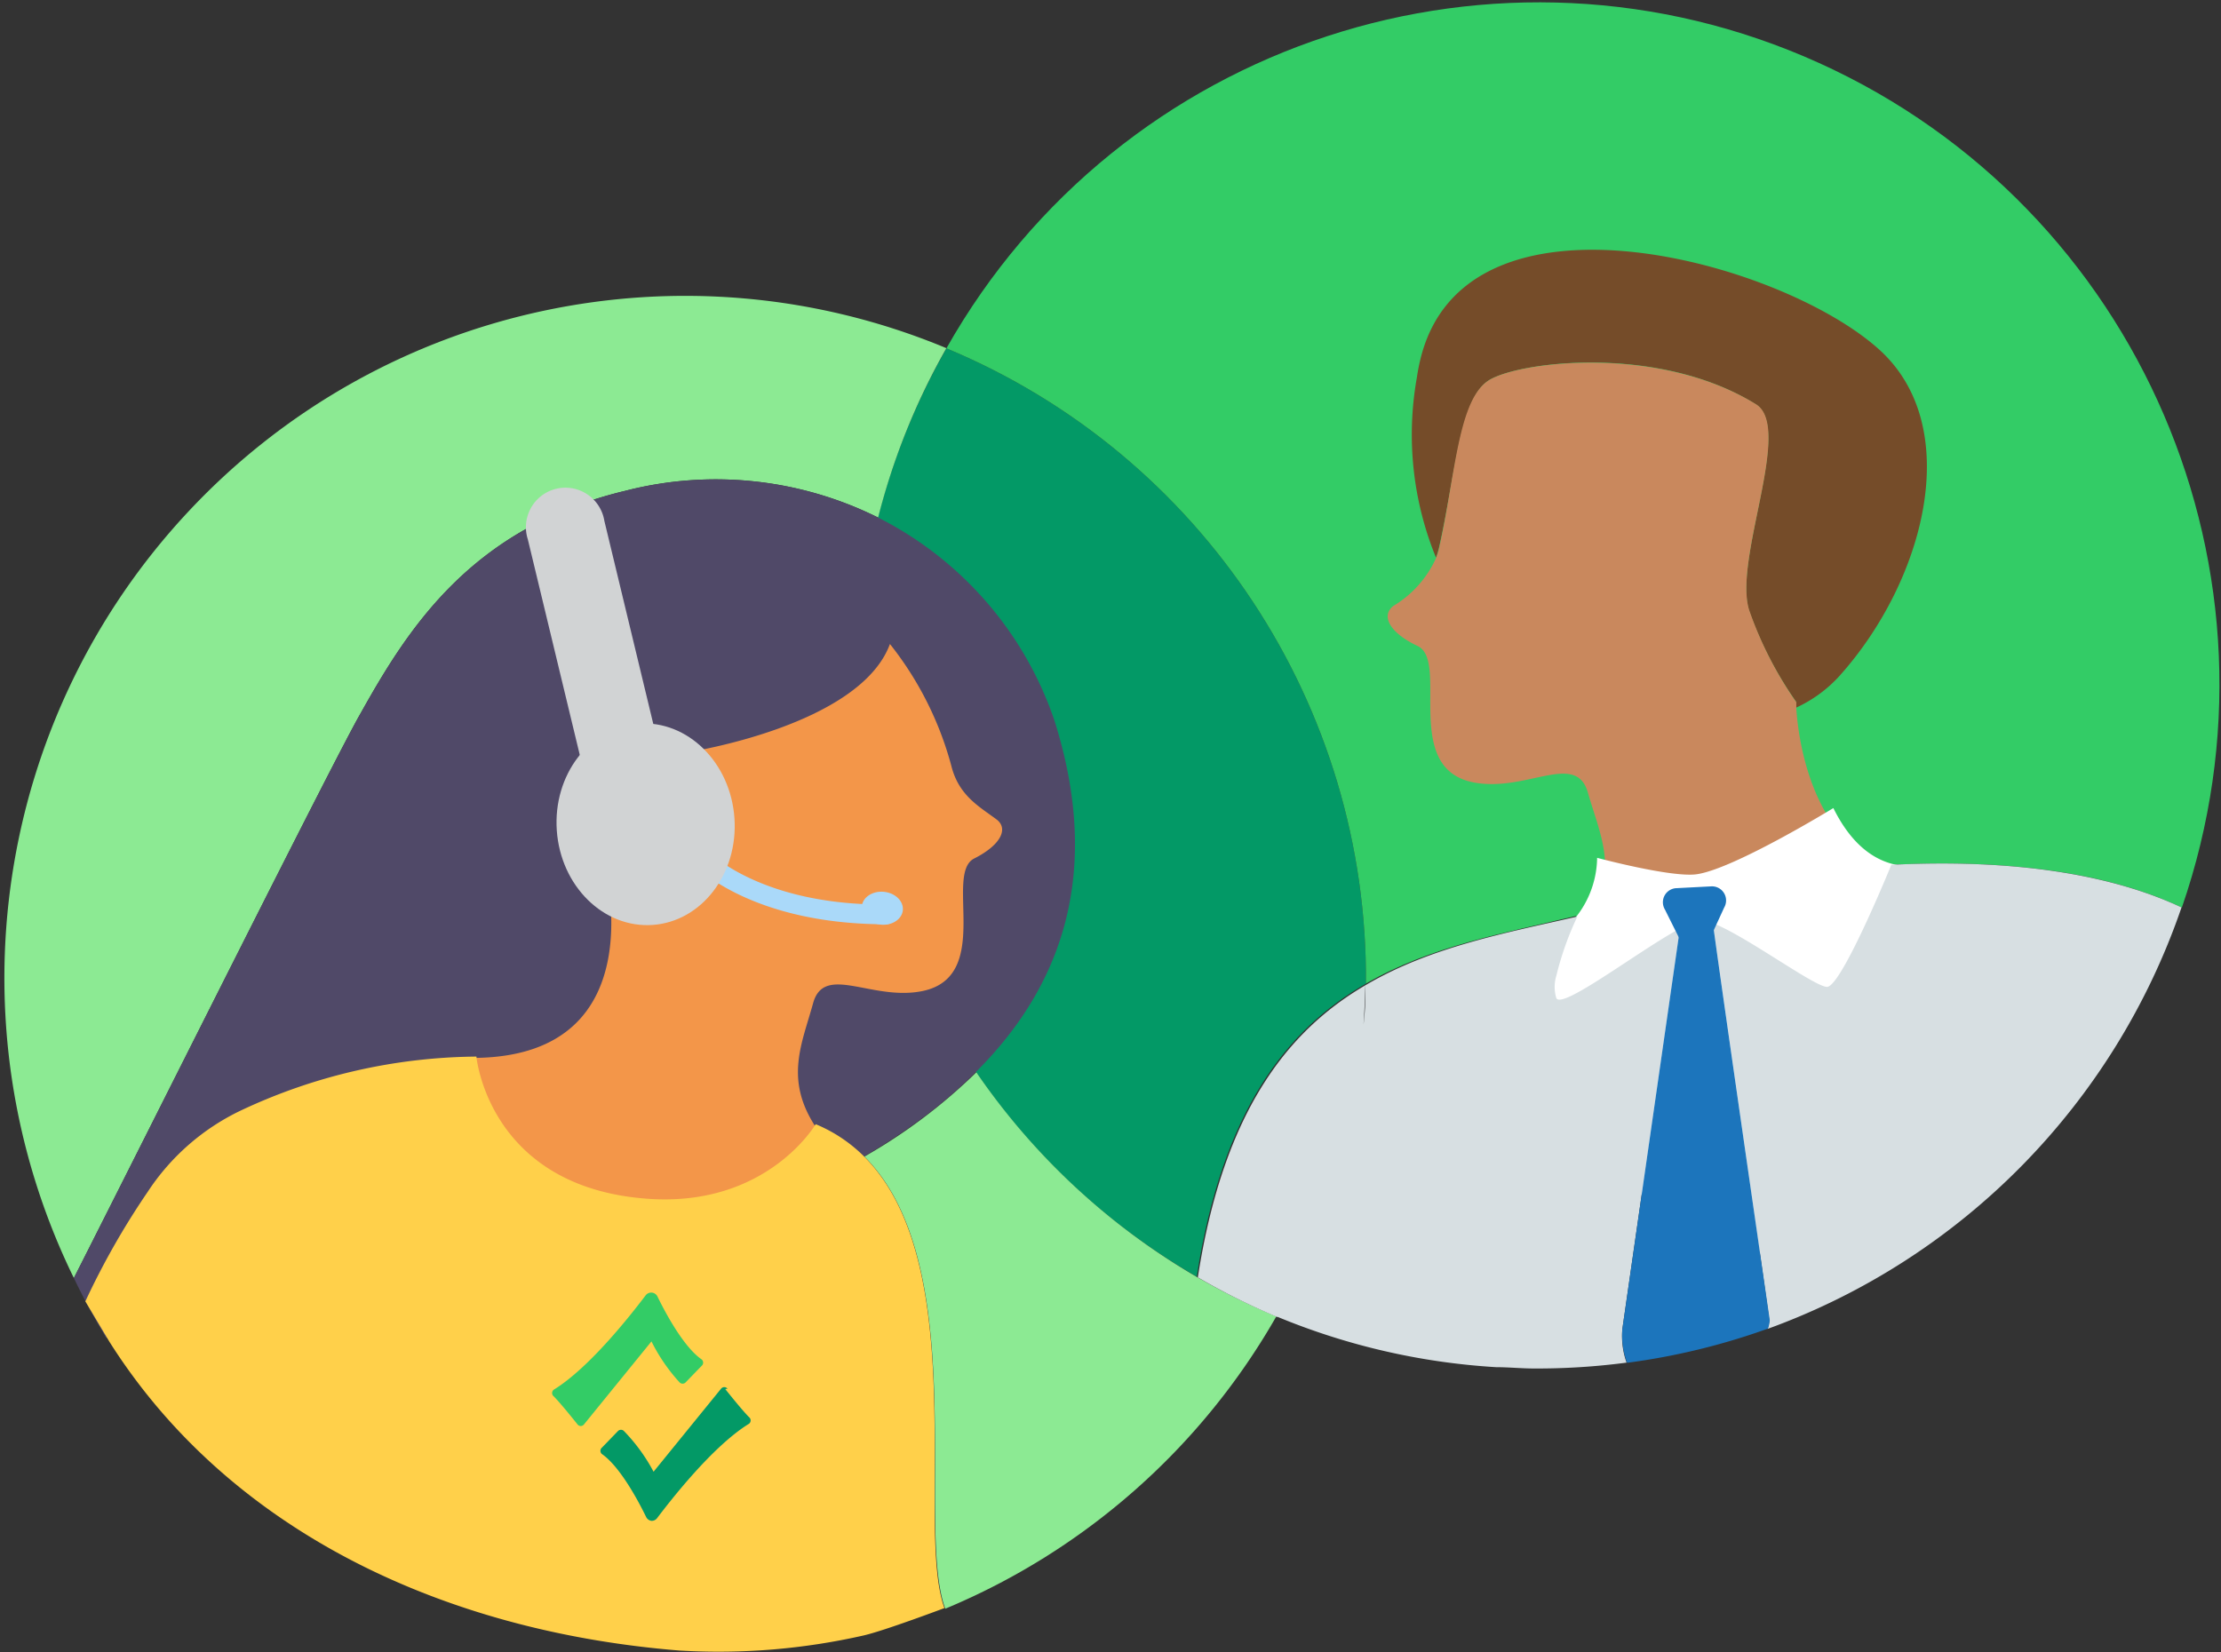
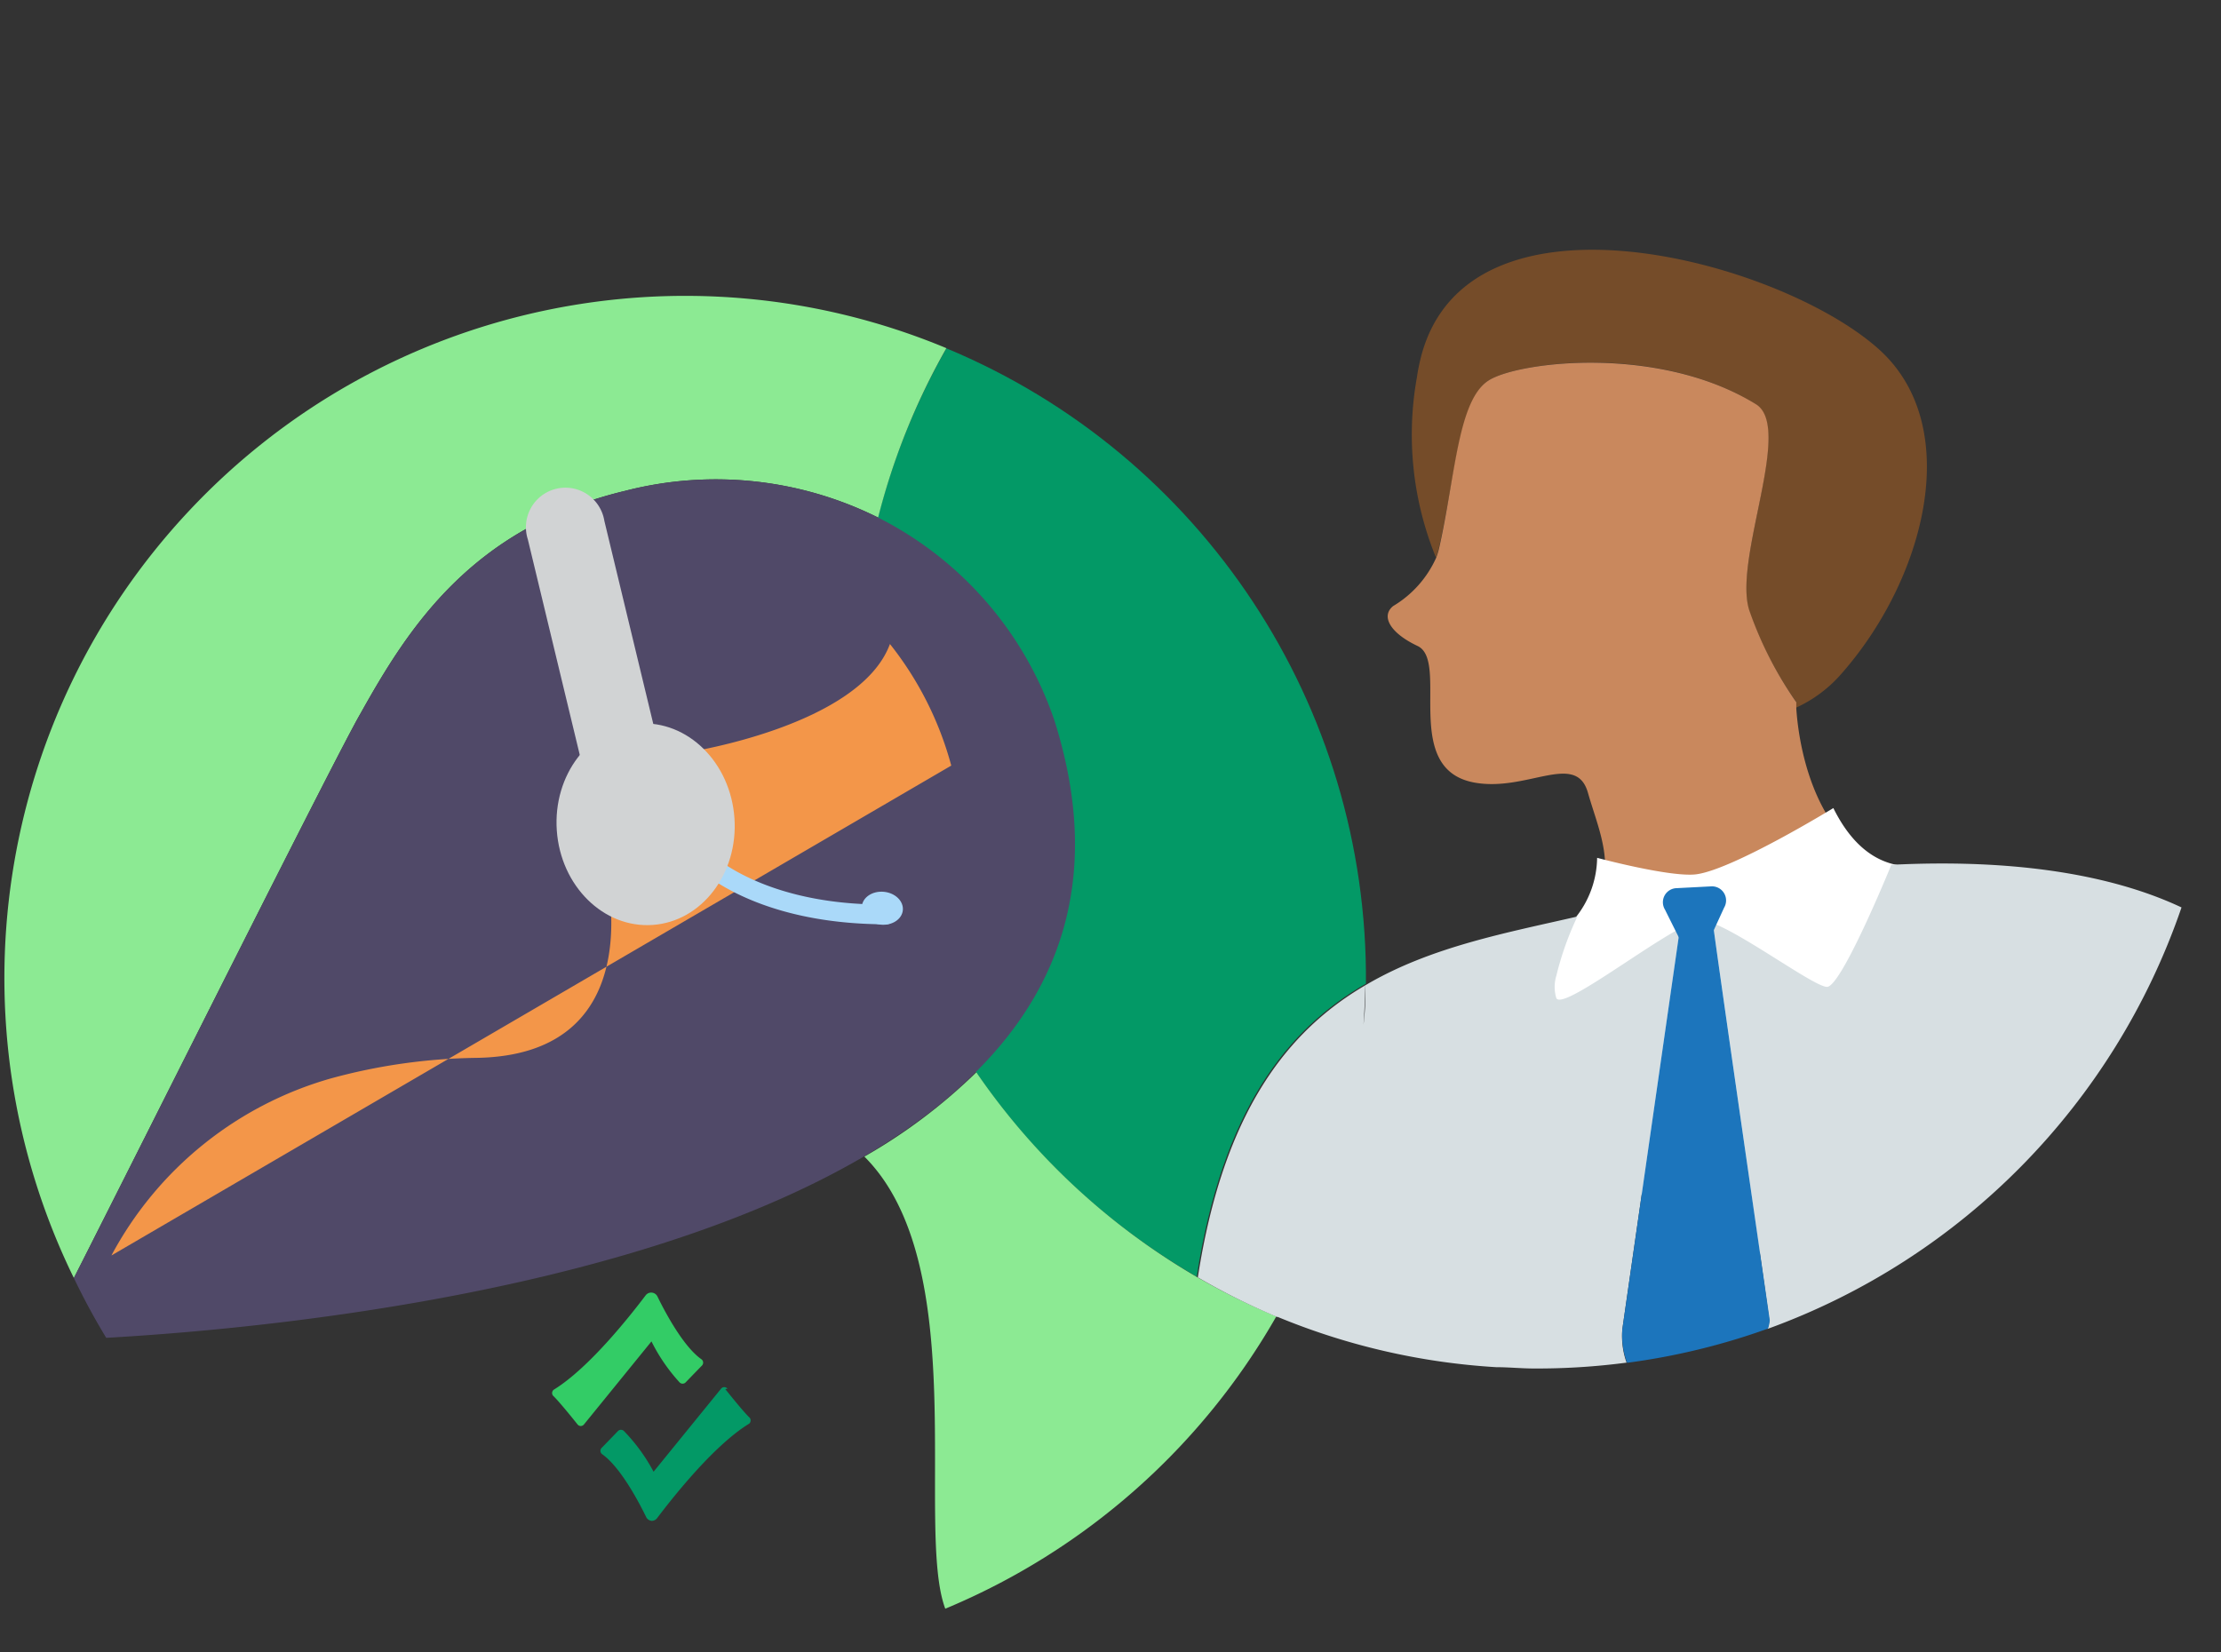
<svg xmlns="http://www.w3.org/2000/svg" width="379" height="282" viewBox="0 0 379 282">
  <rect x="0" y="0" width="379" height="282" fill="#333333" stroke="none" />
  <g fill="none" transform="translate(-2 -2)">
    <path fill="#039966" d="M235.088 169.893c.373-47.377-27.935-90.256-71.59-108.438-31.684 55.603-12.599 126.414 42.711 158.465 4.39-28.444 15.434-42.28 28.879-50.027z" />
-     <path fill="#3C6" d="M267.583 172.273c1.27 2.462 20.21-13.033 24.517-13.254 4.307-.221 19.133 11.428 21.673 11.428 2.54 0 11.043-20.836 11.043-20.836 23.827-1.19 39.536 2.546 49.503 7.305 19.653-56.878-7.2-119.392-61.932-144.175-54.732-24.783-119.29-3.66-148.888 48.714 43.654 18.182 71.962 61.061 71.589 108.438 11.044-6.447 23.992-8.688 35.891-11.566.083 0-5.052 10.736-3.396 13.946z" />
    <path fill="#D7DFE2" d="M235.088 169.893L235.088 169.921 235.088 169.893z" />
    <path fill="#754C29" d="M256.209 66.823c5.521-3.21 29.044-6.005 45.388 4.178 6.406 3.984-3.81 26.397-1.16 35.14a64.135 64.135 0 0 0 8.035 15.607v1.051c2.792-1.275 5.3-3.1 7.371-5.368 14.578-16.214 21.48-42.473 6.875-55.727-16.924-15.357-71.065-29.994-78.409 1.937-.202.848-.377 1.77-.524 2.767a55.454 55.454 0 0 0 3.258 30.769c.188-.507.345-1.024.469-1.55 2.871-12.479 3.506-25.733 8.697-28.804z" />
    <path fill="#C9885D" d="M308.527 122.91v-1.052a64.136 64.136 0 0 1-8.034-15.716c-2.76-8.716 7.565-31.157 1.16-35.141-16.4-10.127-40.005-7.36-45.444-4.178-5.44 3.182-5.826 16.325-8.642 28.777a13.082 13.082 0 0 1-.47 1.549 18.304 18.304 0 0 1-7.37 8.301c-2.099 1.688-.58 4.566 4.168 6.807 5.522 2.573-2.899 21.057 9.746 23.326 8.945 1.604 17.31-5.368 19.326 1.715 2.016 7.084 5.356 13.226.221 21.693-1.601 2.767-3.644 5.81-5.798 9.491a6.516 6.516 0 0 0 0 3.846c1.27 2.463 20.21-13.032 24.517-13.254 4.307-.221 19.133 11.428 21.673 11.428 2.54 0 9.22-16.602 10.684-20.144-13.528-5.312-15.46-23.076-15.737-27.448z" />
    <path fill="#FFF" d="M274.54 148.421a16.625 16.625 0 0 1-3.45 9.906c-6.985 9.38-18.802 3.736-33.987 12.507 0 0 62.81 56.087 73.467 43.608 3.175-3.736 51.711-66.104 18.277-64.582-6.598.305-11.043-3.957-13.997-9.933 0 0-16.87 10.348-23.275 11.289-4.251.636-17.034-2.795-17.034-2.795z" />
    <path fill="#8CEA93" d="M108.695 85.777a62.05 62.05 0 0 1 43.153 4.565 116.084 116.084 0 0 1 11.65-28.915c-44.636-18.602-96.103-7.551-129.217 27.747C1.167 124.473-6.67 176.636 14.605 220.142c13.004-25.65 44.92-89.512 48.895-96.32 8.062-14.415 18.83-31.737 45.195-38.045z" />
    <path fill="#504968" d="M181.914 124.93a60.584 60.584 0 0 0-30.066-34.588 62.05 62.05 0 0 0-43.153-4.565c-26.366 6.308-37.133 23.63-45.195 38.046-3.976 6.807-35.891 70.669-48.895 96.319a116.296 116.296 0 0 0 5.522 10.21c29.845-1.688 112.56-9.49 148.341-45.323 14.881-14.748 21.645-34.283 13.446-60.1z" />
-     <path fill="#F39649" d="M21.01 216.296a61.567 61.567 0 0 1 37.327-30.188 98.525 98.525 0 0 1 24.848-3.542c31.391-.415 21.728-33.979 21.728-33.979 4.291.212 8.032-2.9 8.614-7.166.47-2.767-2.154-8.522 6.046-11.068 0 0 29.155-4.483 34.29-18.428a57.27 57.27 0 0 1 10.464 20.752c1.27 5.147 4.804 7 7.758 9.214 2.043 1.577.663 4.372-3.838 6.641-5.19 2.601 3.258 20.171-8.862 22.634-8.586 1.743-16.758-4.76-18.636 2.075-1.877 6.835-4.859 12.84.276 20.863 3.81 5.95 19.63 22.44-7.26 27.09-34.705 6.031-114.908-.942-112.755-4.898z" />
+     <path fill="#F39649" d="M21.01 216.296a61.567 61.567 0 0 1 37.327-30.188 98.525 98.525 0 0 1 24.848-3.542c31.391-.415 21.728-33.979 21.728-33.979 4.291.212 8.032-2.9 8.614-7.166.47-2.767-2.154-8.522 6.046-11.068 0 0 29.155-4.483 34.29-18.428a57.27 57.27 0 0 1 10.464 20.752z" />
    <path fill="#8CEA93" d="M219.793 226.7a116.644 116.644 0 0 1-51.187-41.671 93.611 93.611 0 0 1-19.105 14.388c18.498 18.456 8.67 63.42 13.804 77.171a116.73 116.73 0 0 0 56.488-49.888z" />
-     <path fill="#FFD04A" d="M149.473 199.417a25.562 25.562 0 0 0-8.282-5.534s-8.283 14.222-28.713 12.728c-27.14-1.964-29.183-24.266-29.183-24.266a96.012 96.012 0 0 0-40.336 9.27 39.148 39.148 0 0 0-15.764 13.834 131.343 131.343 0 0 0-10.63 18.677l4.086 6.862c20.403 32.291 57.012 49.502 97.321 52.74 10.532.626 21.1-.24 31.391-2.574 3.534-.803 13.804-4.676 13.804-4.676-5.024-13.614 4.804-58.578-13.694-77.061z" />
    <path fill="#D1D3D4" d="M108.447 137.824a6.738 6.738 0 0 1-7.04-5.008l-9.332-38.738a6.762 6.762 0 0 1 1.642-6.856 6.726 6.726 0 0 1 6.839-1.652 6.747 6.747 0 0 1 4.578 5.353l9.332 38.738c.865 3.621-1.359 7.26-4.97 8.135-.348.036-.7.045-1.049.028z" />
    <path fill="#AAD9F9" d="M153.283 159.766c-23.246 0-32.66-9.961-33.13-10.376a1.69 1.69 0 0 1 .18-2.303 1.681 1.681 0 0 1 2.305.034c.165.166 9 9.408 30.535 9.27.93 0 1.684.755 1.684 1.687s-.754 1.688-1.684 1.688h.11z" />
    <ellipse cx="112.171" cy="142.693" fill="#D1D3D4" transform="rotate(-4.004 112.171 142.693)" rx="15.194" ry="17.225" />
    <ellipse cx="152.566" cy="157.023" fill="#AAD9F9" transform="rotate(-84.41 152.566 157.023)" rx="2.816" ry="3.514" />
    <path fill="#D7DFE2" d="M324.733 149.611l-.276.692c-1.463 3.542-8.475 20.144-10.684 20.144-2.209 0-14.55-9.242-20.016-11.068.352.26.59.646.662 1.079 1.491 11.068 9.304 64.858 9.498 66.933a5.545 5.545 0 0 1-.304 1.44c33.201-12.028 59.18-38.48 70.65-71.943-9.966-4.704-25.703-8.467-49.53-7.277zm-36.056 10.874c-6.958 3.736-20.044 13.835-21.094 11.898a6.516 6.516 0 0 1 0-3.846 51.846 51.846 0 0 1 3.59-10.1c-12.01 2.768-24.848 5.12-35.892 11.567-13.445 7.747-24.489 21.61-28.878 50.027a115.688 115.688 0 0 0 13.583 6.78 116.344 116.344 0 0 0 8.531-19.287 96.955 96.955 0 0 1-2.347 6.143c-.855 2.02-1.932 4.455-3.009 6.613a141.428 141.428 0 0 1-3.396 6.392 115.494 115.494 0 0 0 37.548 8.688c1.988 0 4.003.194 6.019.222 5.428.045 10.852-.287 16.234-.997a13.503 13.503 0 0 1-.718-5.755l9.829-68.345zm-54.003 16.409c.166-2.297.276-4.594.276-6.918.11 2.324 0 4.649-.276 6.918zm-5.522 28.776c.516-1.55 1.003-3.117 1.463-4.703a283.502 283.502 0 0 1-1.463 4.703zm1.96-6.447z" />
    <path fill="#1C75BC" d="M293.757 159.351c-1.353-1.134-4.418-.996-5.025.636v.388a10.092 10.092 0 0 1 3.423-1.356c.549.02 1.09.132 1.602.332z" />
    <path fill="#1C75BC" d="M294.42 160.485a1.688 1.688 0 0 0-.663-1.079 4.905 4.905 0 0 0-1.657-.332 10.092 10.092 0 0 0-3.423 1.356l-9.83 68.4a13.503 13.503 0 0 0 .801 5.783 115.028 115.028 0 0 0 24.048-5.838c.164-.464.266-.948.303-1.44-.303-2.047-8.089-55.782-9.58-66.85z" />
    <path fill="#1C75BC" d="M288.152 153.596l5.88-.305a2.4 2.4 0 0 1 2.168 1.162c.455.756.46 1.702.014 2.463l-2.54 5.534a3.09 3.09 0 0 1-4.97 0l-2.595-5.202a2.412 2.412 0 0 1-.04-2.422 2.401 2.401 0 0 1 2.083-1.23z" />
    <path fill="#3C6" d="M117.972 237.961a.717.717 0 0 0 1.021 0l1.712-1.77 1.022-1.052a.72.72 0 0 0 0-1.107c-3.286-2.269-6.599-8.799-7.537-10.736a1.187 1.187 0 0 0-2.016-.194c-2.098 2.767-9.414 12.258-15.682 16.104a.72.72 0 0 0 0 1.135c1.298 1.3 4.031 4.759 4.059 4.787.133.17.336.272.552.276a.717.717 0 0 0 .552-.276l11.513-14.167a30.44 30.44 0 0 0 4.804 7" />
    <path fill="#039966" d="M126.144 239.04a.717.717 0 0 0-.552-.276.717.717 0 0 0-.552.276l-11.513 14.167a30.434 30.434 0 0 0-5.052-6.945.717.717 0 0 0-1.022 0l-1.712 1.771-1.021 1.051a.72.72 0 0 0 0 1.107c3.285 2.27 6.598 8.8 7.537 10.736.178.369.533.62.939.664.37.002.718-.172.938-.47 2.099-2.767 9.415-12.258 15.682-16.104a.72.72 0 0 0 0-1.134c-1.298-1.301-4.03-4.76-4.058-4.787" />
  </g>
</svg>